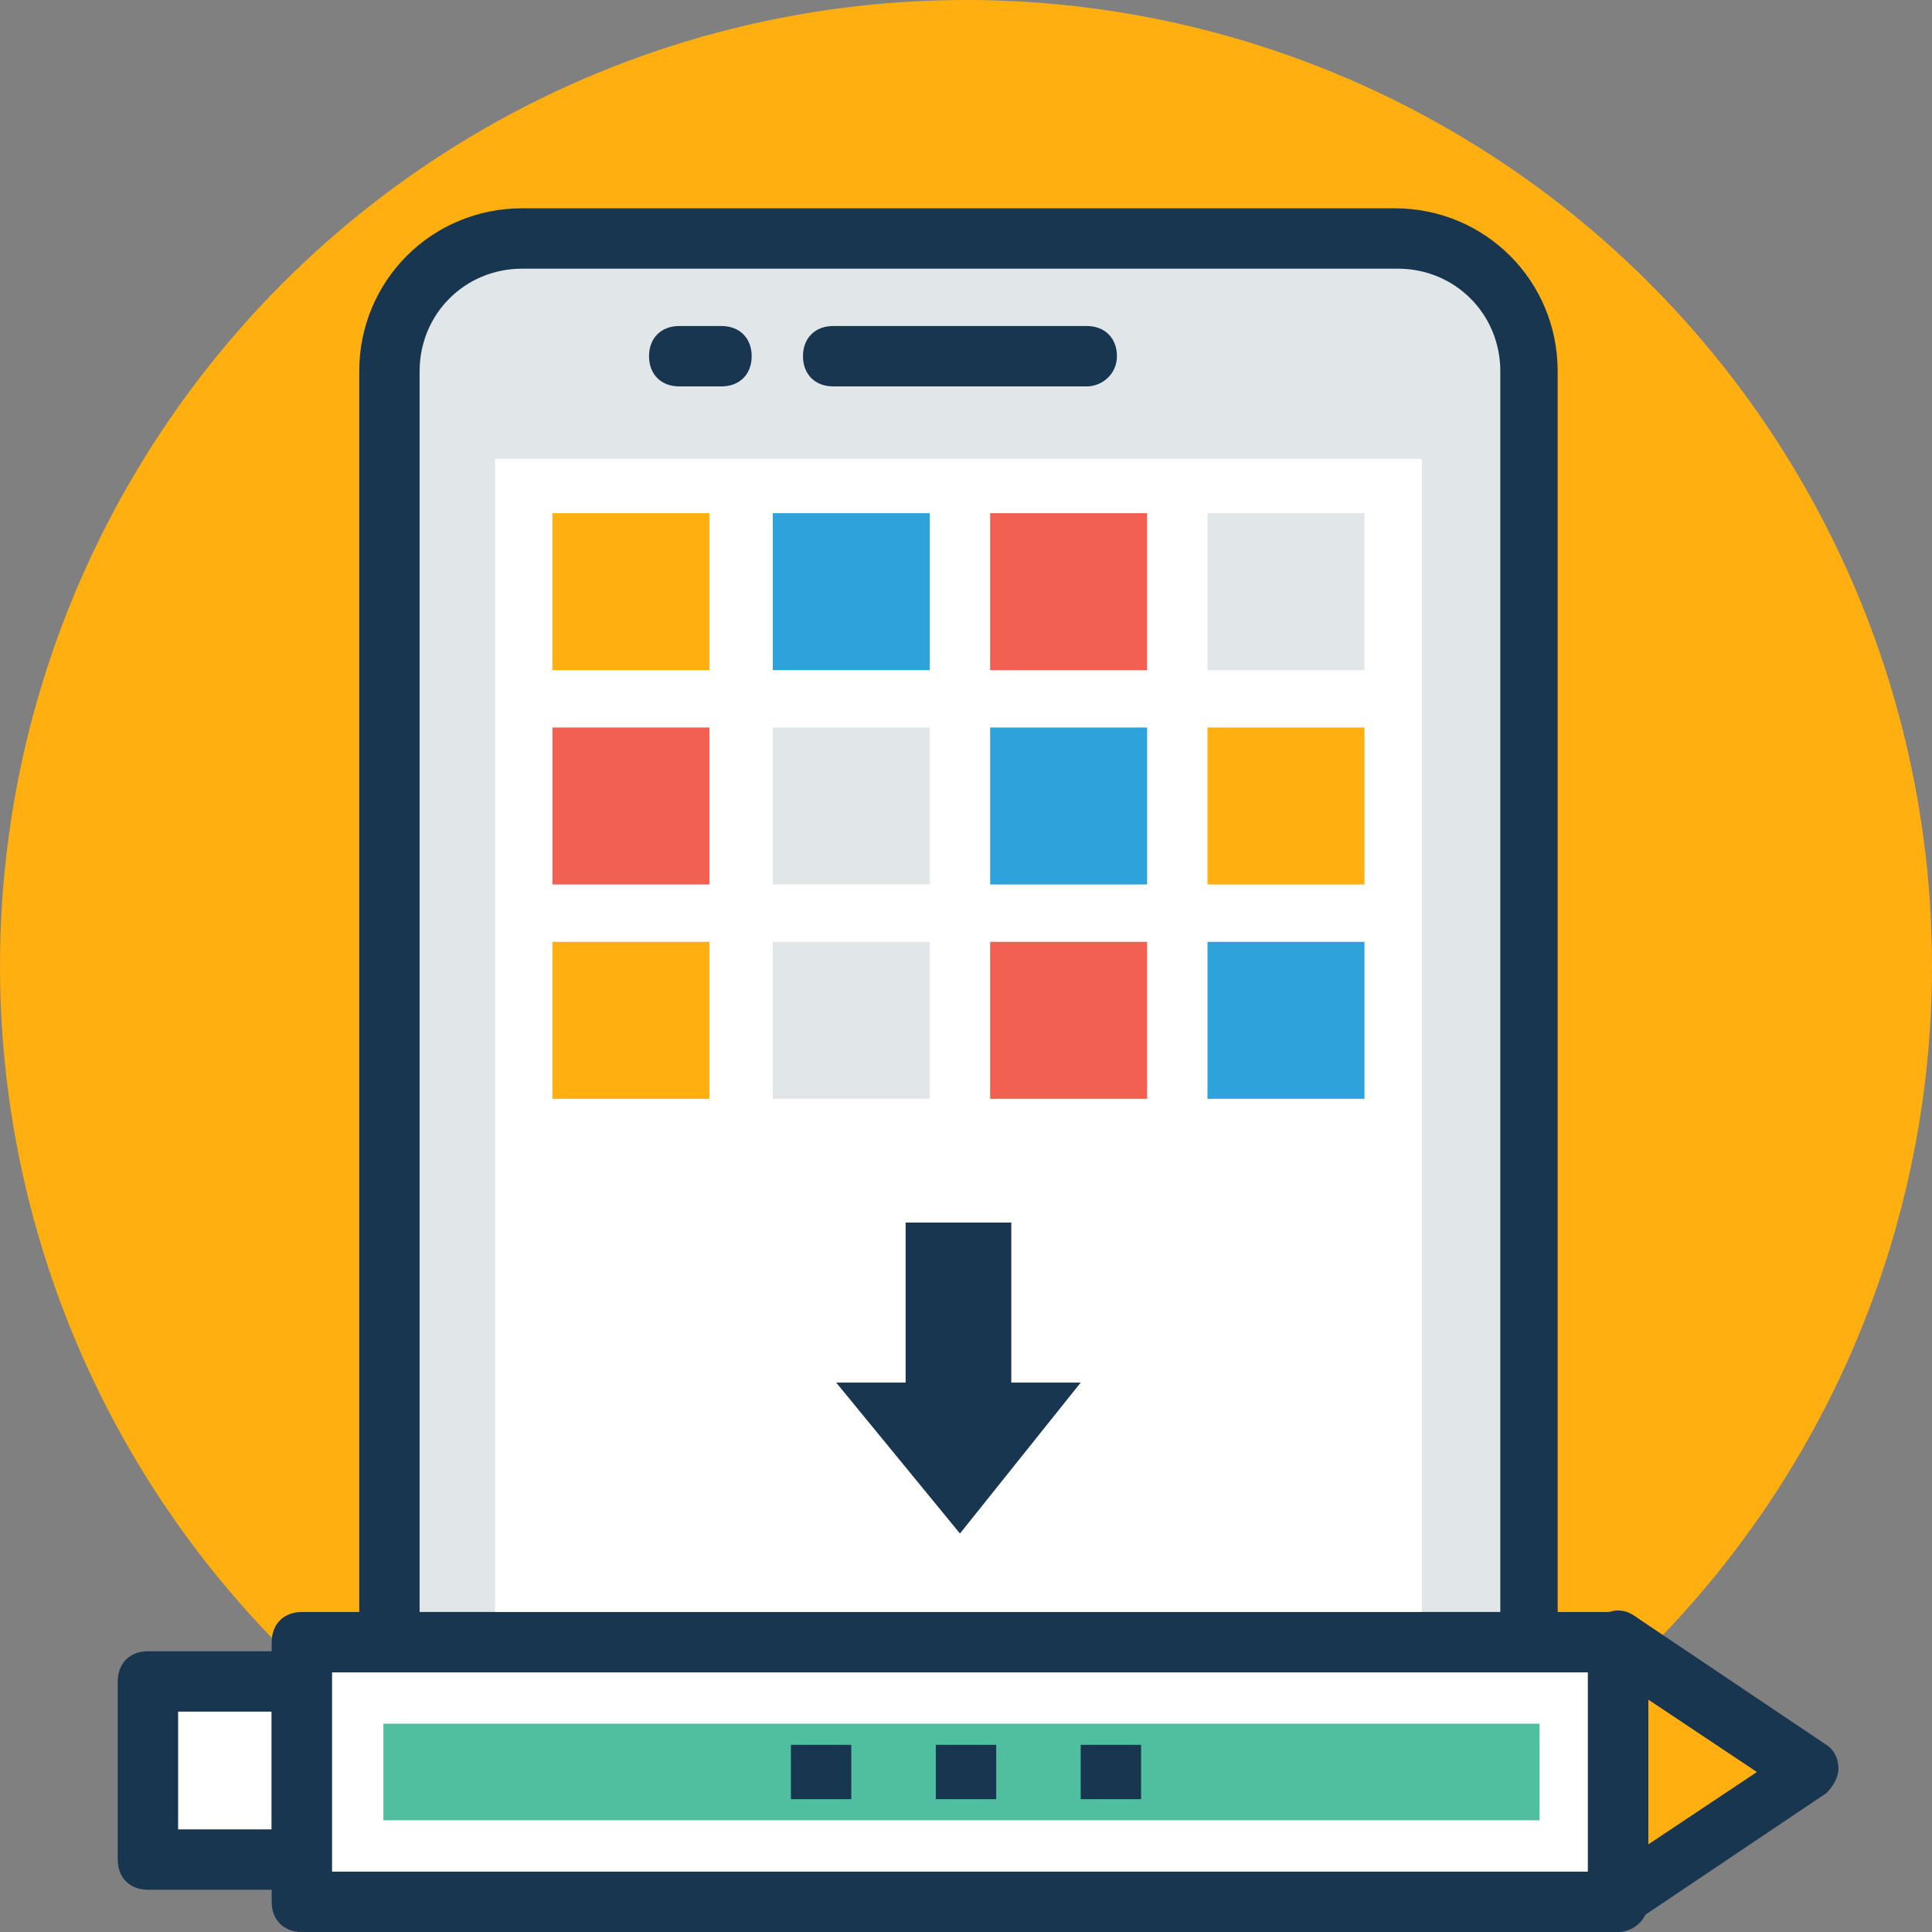
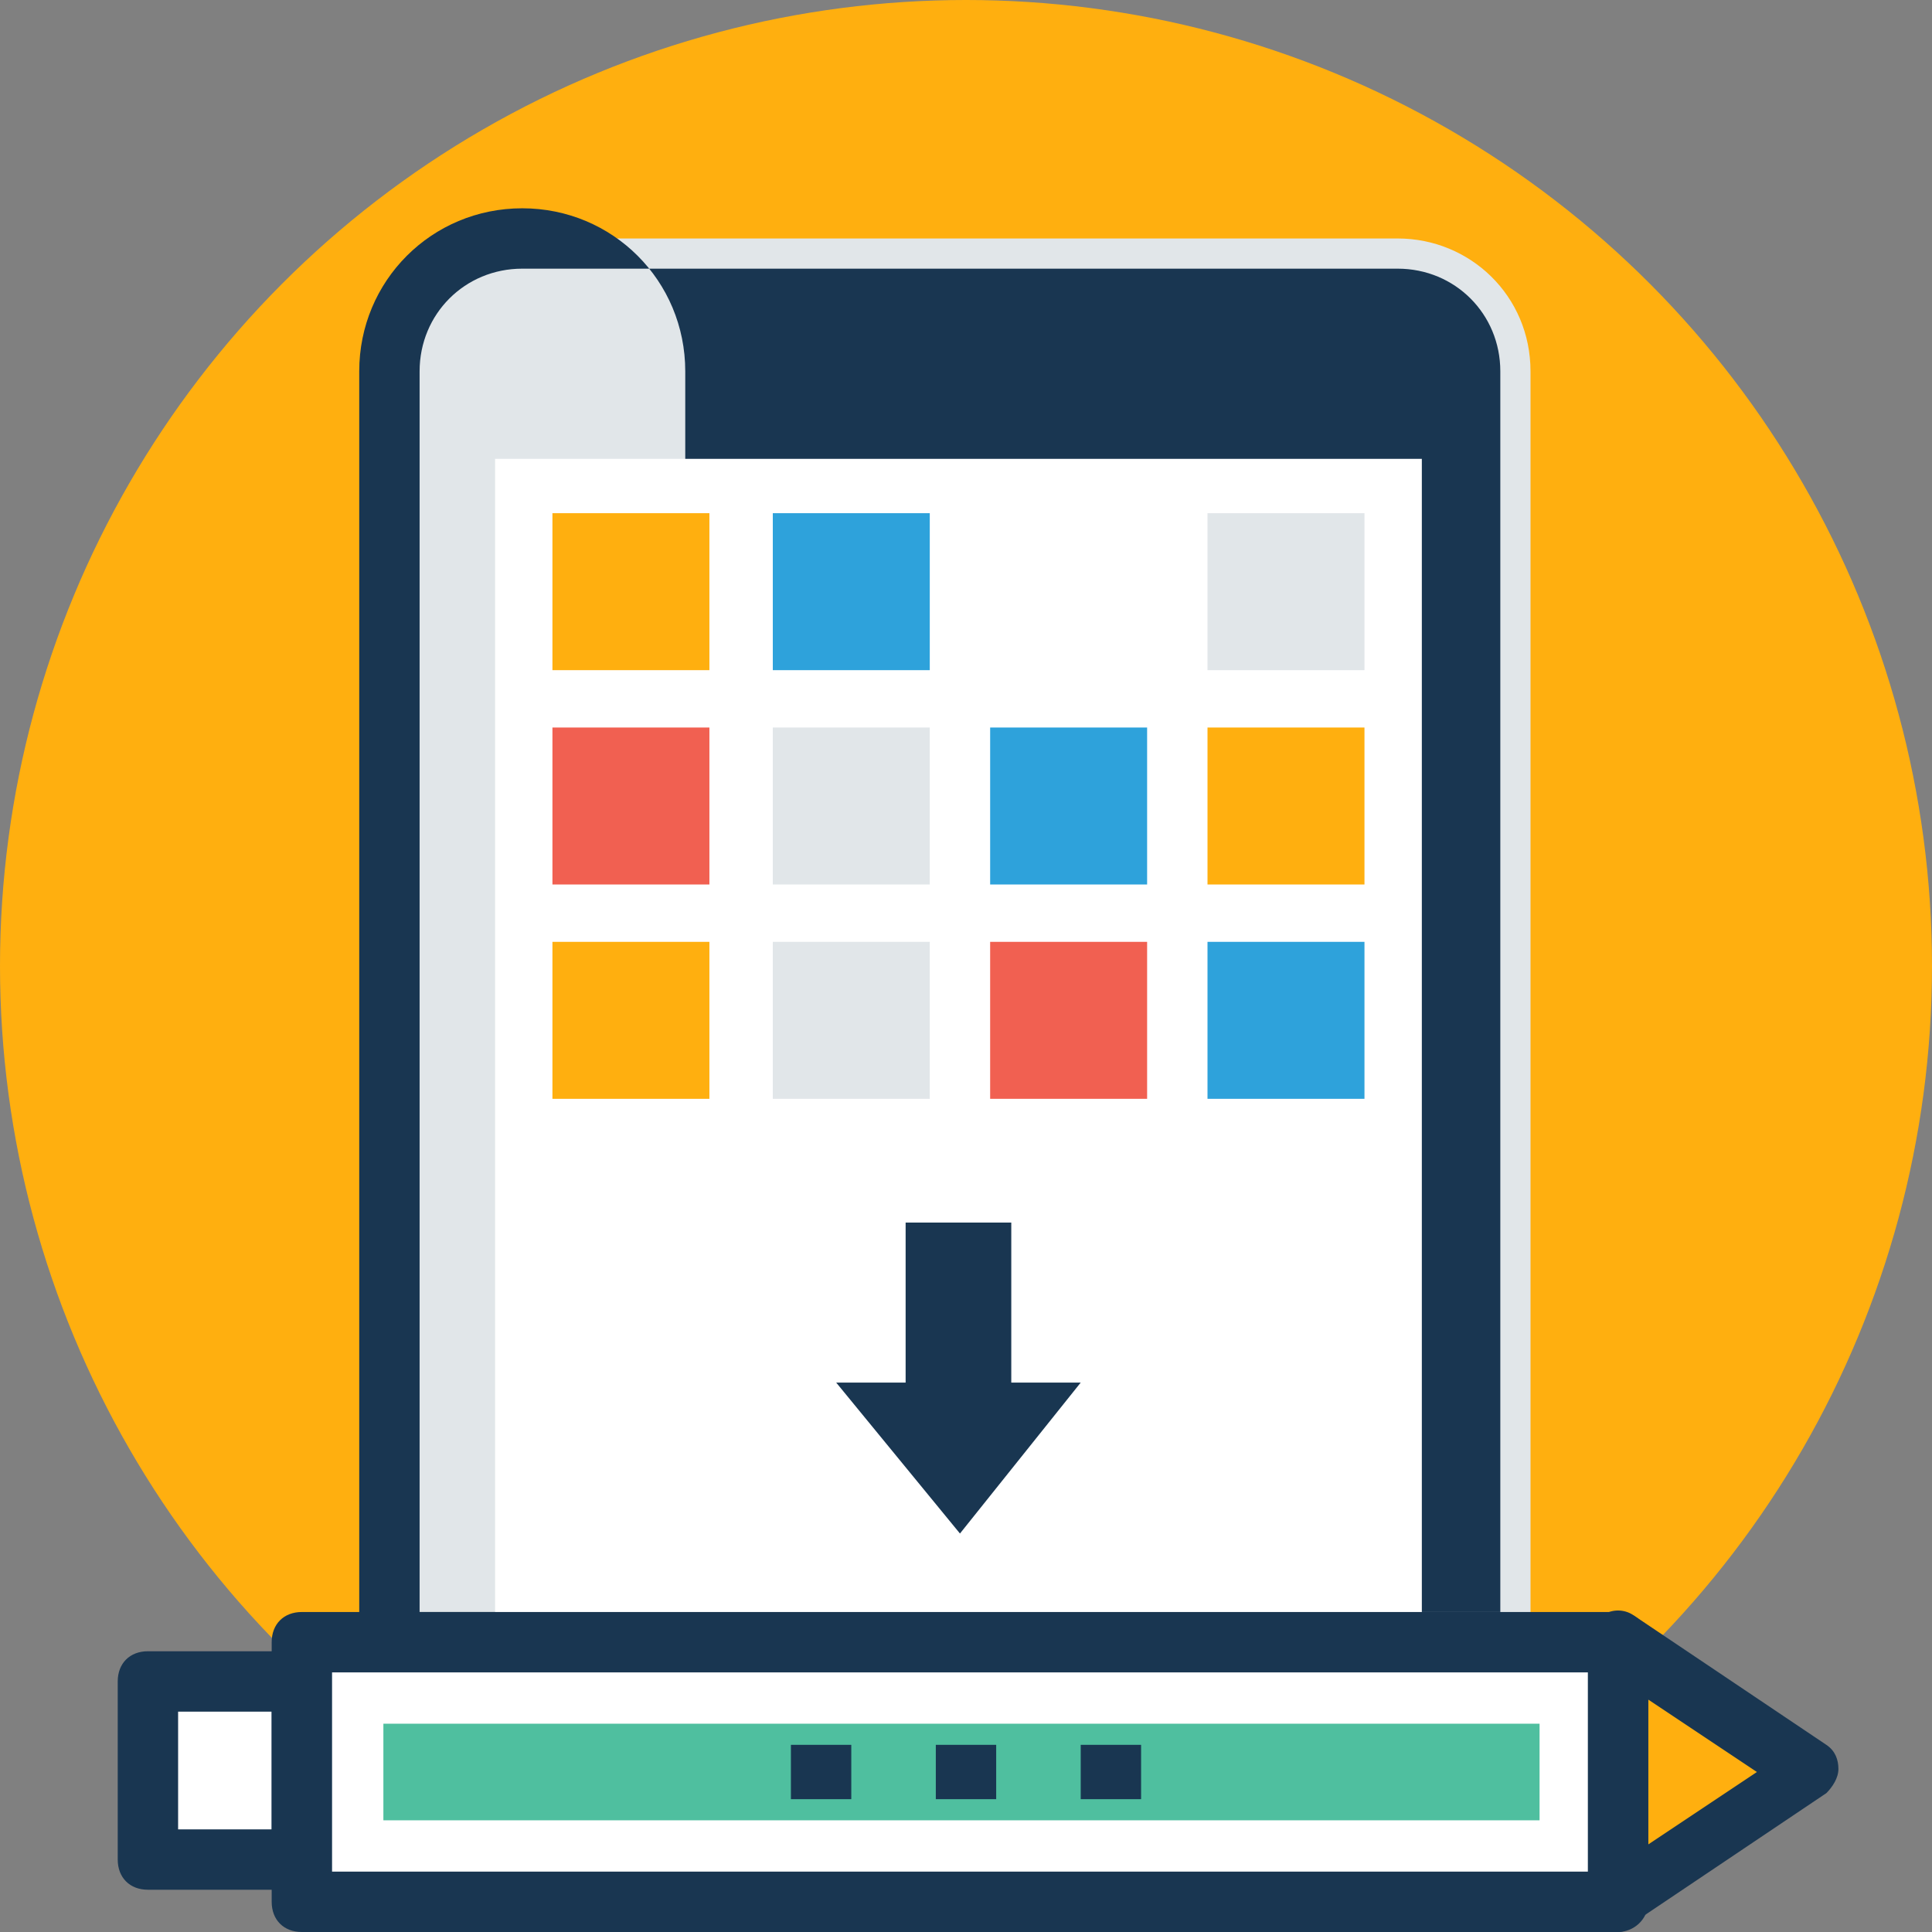
<svg xmlns="http://www.w3.org/2000/svg" version="1.1" id="Capa_1" x="0px" y="0px" viewBox="0 0 496.485 496.485" style="enable-background:new 0 0 496.485 496.485;" xml:space="preserve" width="512px" height="512px" class="">
  <rect x="0" y="0" width="496.485" height="496.485" fill="#808080" stroke="none" />
  <g>
    <circle style="fill:#FFAF0F" cx="248.242" cy="248.242" r="248.242" data-original="#FDBF5E" class="active-path" data-old_color="#FDBF5E" />
    <path style="fill:#E1E6E9;" d="M393.309,422.012V95.418c0-19.394-15.515-34.133-34.133-34.133h-224.97  c-19.394,0-34.133,15.515-34.133,34.133v326.594L393.309,422.012L393.309,422.012z" data-original="#E1E6E9" />
-     <path style="fill:#193651;" d="M393.309,429.77H100.073c-4.655,0-7.758-3.103-7.758-7.758V95.418  c0-23.273,18.618-41.891,41.891-41.891H358.4c23.273,0,41.891,18.618,41.891,41.891v326.594  C401.067,426.667,397.188,429.77,393.309,429.77z M107.83,414.255h277.721V95.418c0-14.739-11.636-26.376-26.376-26.376h-224.97  c-14.739,0-26.376,11.636-26.376,26.376V414.255z" data-original="#193651" class="" />
+     <path style="fill:#193651;" d="M393.309,429.77H100.073c-4.655,0-7.758-3.103-7.758-7.758V95.418  c0-23.273,18.618-41.891,41.891-41.891c23.273,0,41.891,18.618,41.891,41.891v326.594  C401.067,426.667,397.188,429.77,393.309,429.77z M107.83,414.255h277.721V95.418c0-14.739-11.636-26.376-26.376-26.376h-224.97  c-14.739,0-26.376,11.636-26.376,26.376V414.255z" data-original="#193651" class="" />
    <rect x="127.224" y="117.915" style="fill:#FFFFFF;" width="238.158" height="304.097" data-original="#FFFFFF" />
    <g>
-       <path style="fill:#193651;" d="M279.273,99.297h-65.164c-4.655,0-7.758-3.103-7.758-7.758s3.103-7.758,7.758-7.758h65.164   c4.655,0,7.758,3.103,7.758,7.758C287.03,96.194,283.152,99.297,279.273,99.297z" data-original="#193651" class="" />
-       <path style="fill:#193651;" d="M185.406,99.297h-10.861c-4.655,0-7.758-3.103-7.758-7.758s3.103-7.758,7.758-7.758h10.861   c4.655,0,7.758,3.103,7.758,7.758C193.164,96.194,190.061,99.297,185.406,99.297z" data-original="#193651" class="" />
-     </g>
+       </g>
    <rect x="141.964" y="131.879" style="fill:#FFAF0F" width="40.339" height="40.339" data-original="#FDBF5E" class="active-path" data-old_color="#FDBF5E" />
    <rect x="198.594" y="131.879" style="fill:#2EA2DB;" width="40.339" height="40.339" data-original="#2EA2DB" />
-     <rect x="254.448" y="131.879" style="fill:#F16051;" width="40.339" height="40.339" data-original="#F16051" />
    <rect x="310.303" y="131.879" style="fill:#E1E6E9;" width="40.339" height="40.339" data-original="#E1E6E9" />
    <rect x="141.964" y="186.958" style="fill:#F16051;" width="40.339" height="40.339" data-original="#F16051" />
    <rect x="198.594" y="186.958" style="fill:#E1E6E9;" width="40.339" height="40.339" data-original="#E1E6E9" />
    <rect x="254.448" y="186.958" style="fill:#2EA2DB;" width="40.339" height="40.339" data-original="#2EA2DB" />
    <g>
      <rect x="310.303" y="186.958" style="fill:#FFAF0F" width="40.339" height="40.339" data-original="#FDBF5E" class="active-path" data-old_color="#FDBF5E" />
      <rect x="141.964" y="242.036" style="fill:#FFAF0F" width="40.339" height="40.339" data-original="#FDBF5E" class="active-path" data-old_color="#FDBF5E" />
    </g>
    <rect x="198.594" y="242.036" style="fill:#E1E6E9;" width="40.339" height="40.339" data-original="#E1E6E9" />
    <rect x="254.448" y="242.036" style="fill:#F16051;" width="40.339" height="40.339" data-original="#F16051" />
    <rect x="310.303" y="242.036" style="fill:#2EA2DB;" width="40.339" height="40.339" data-original="#2EA2DB" />
    <polygon style="fill:#193651;" points="259.879,355.297 259.879,314.182 232.727,314.182 232.727,355.297 214.885,355.297   246.691,394.085 277.721,355.297 " data-original="#193651" class="" />
    <rect x="38.012" y="432.873" style="fill:#FFFFFF;" width="39.564" height="45.77" data-original="#FFFFFF" />
    <path style="fill:#193651;" d="M77.576,485.624H38.012c-4.655,0-7.758-3.103-7.758-7.758v-45.77c0-4.655,3.103-7.758,7.758-7.758  h39.564c4.655,0,7.758,3.103,7.758,7.758v45.77C85.333,482.521,81.455,485.624,77.576,485.624z M45.77,470.109h24.048v-30.255H45.77  V470.109z" data-original="#193651" class="" />
    <polygon style="fill:#FFAF0F" points="415.806,422.012 415.806,488.727 465.455,455.37 " data-original="#FDBF5E" class="active-path" data-old_color="#FDBF5E" />
    <path style="fill:#193651;" d="M415.806,496.485c-1.552,0-2.327,0-3.879-0.776c-2.327-1.551-3.879-3.879-3.879-6.982v-66.715  c0-3.103,1.552-5.43,3.879-6.982c2.327-1.552,5.43-1.552,7.758,0l49.648,33.358c2.327,1.552,3.103,3.879,3.103,6.206  s-1.552,4.655-3.103,6.206l-49.648,33.358C418.909,495.709,417.358,496.485,415.806,496.485z M423.564,436.752v37.236l27.927-18.618  L423.564,436.752z" data-original="#193651" class="" />
    <rect x="77.576" y="422.012" style="fill:#FFFFFF;" width="338.23" height="66.715" data-original="#FFFFFF" />
    <path style="fill:#193651;" d="M415.806,496.485H77.576c-4.655,0-7.758-3.103-7.758-7.758v-66.715c0-4.655,3.103-7.758,7.758-7.758  h338.23c4.655,0,7.758,3.103,7.758,7.758v66.715C423.564,493.382,419.685,496.485,415.806,496.485z M85.333,480.97h322.715v-51.2  H85.333V480.97z" data-original="#193651" class="" />
    <rect x="98.521" y="442.958" style="fill:#4FBF9F" width="297.115" height="24.824" data-original="#4FBF9F" class="" data-old_color="#4FBF9F" />
    <g>
      <rect x="203.248" y="448.388" style="fill:#193651;" width="15.515" height="13.964" data-original="#193651" class="" />
      <rect x="240.485" y="448.388" style="fill:#193651;" width="15.515" height="13.964" data-original="#193651" class="" />
      <rect x="277.721" y="448.388" style="fill:#193651;" width="15.515" height="13.964" data-original="#193651" class="" />
    </g>
  </g>
</svg>